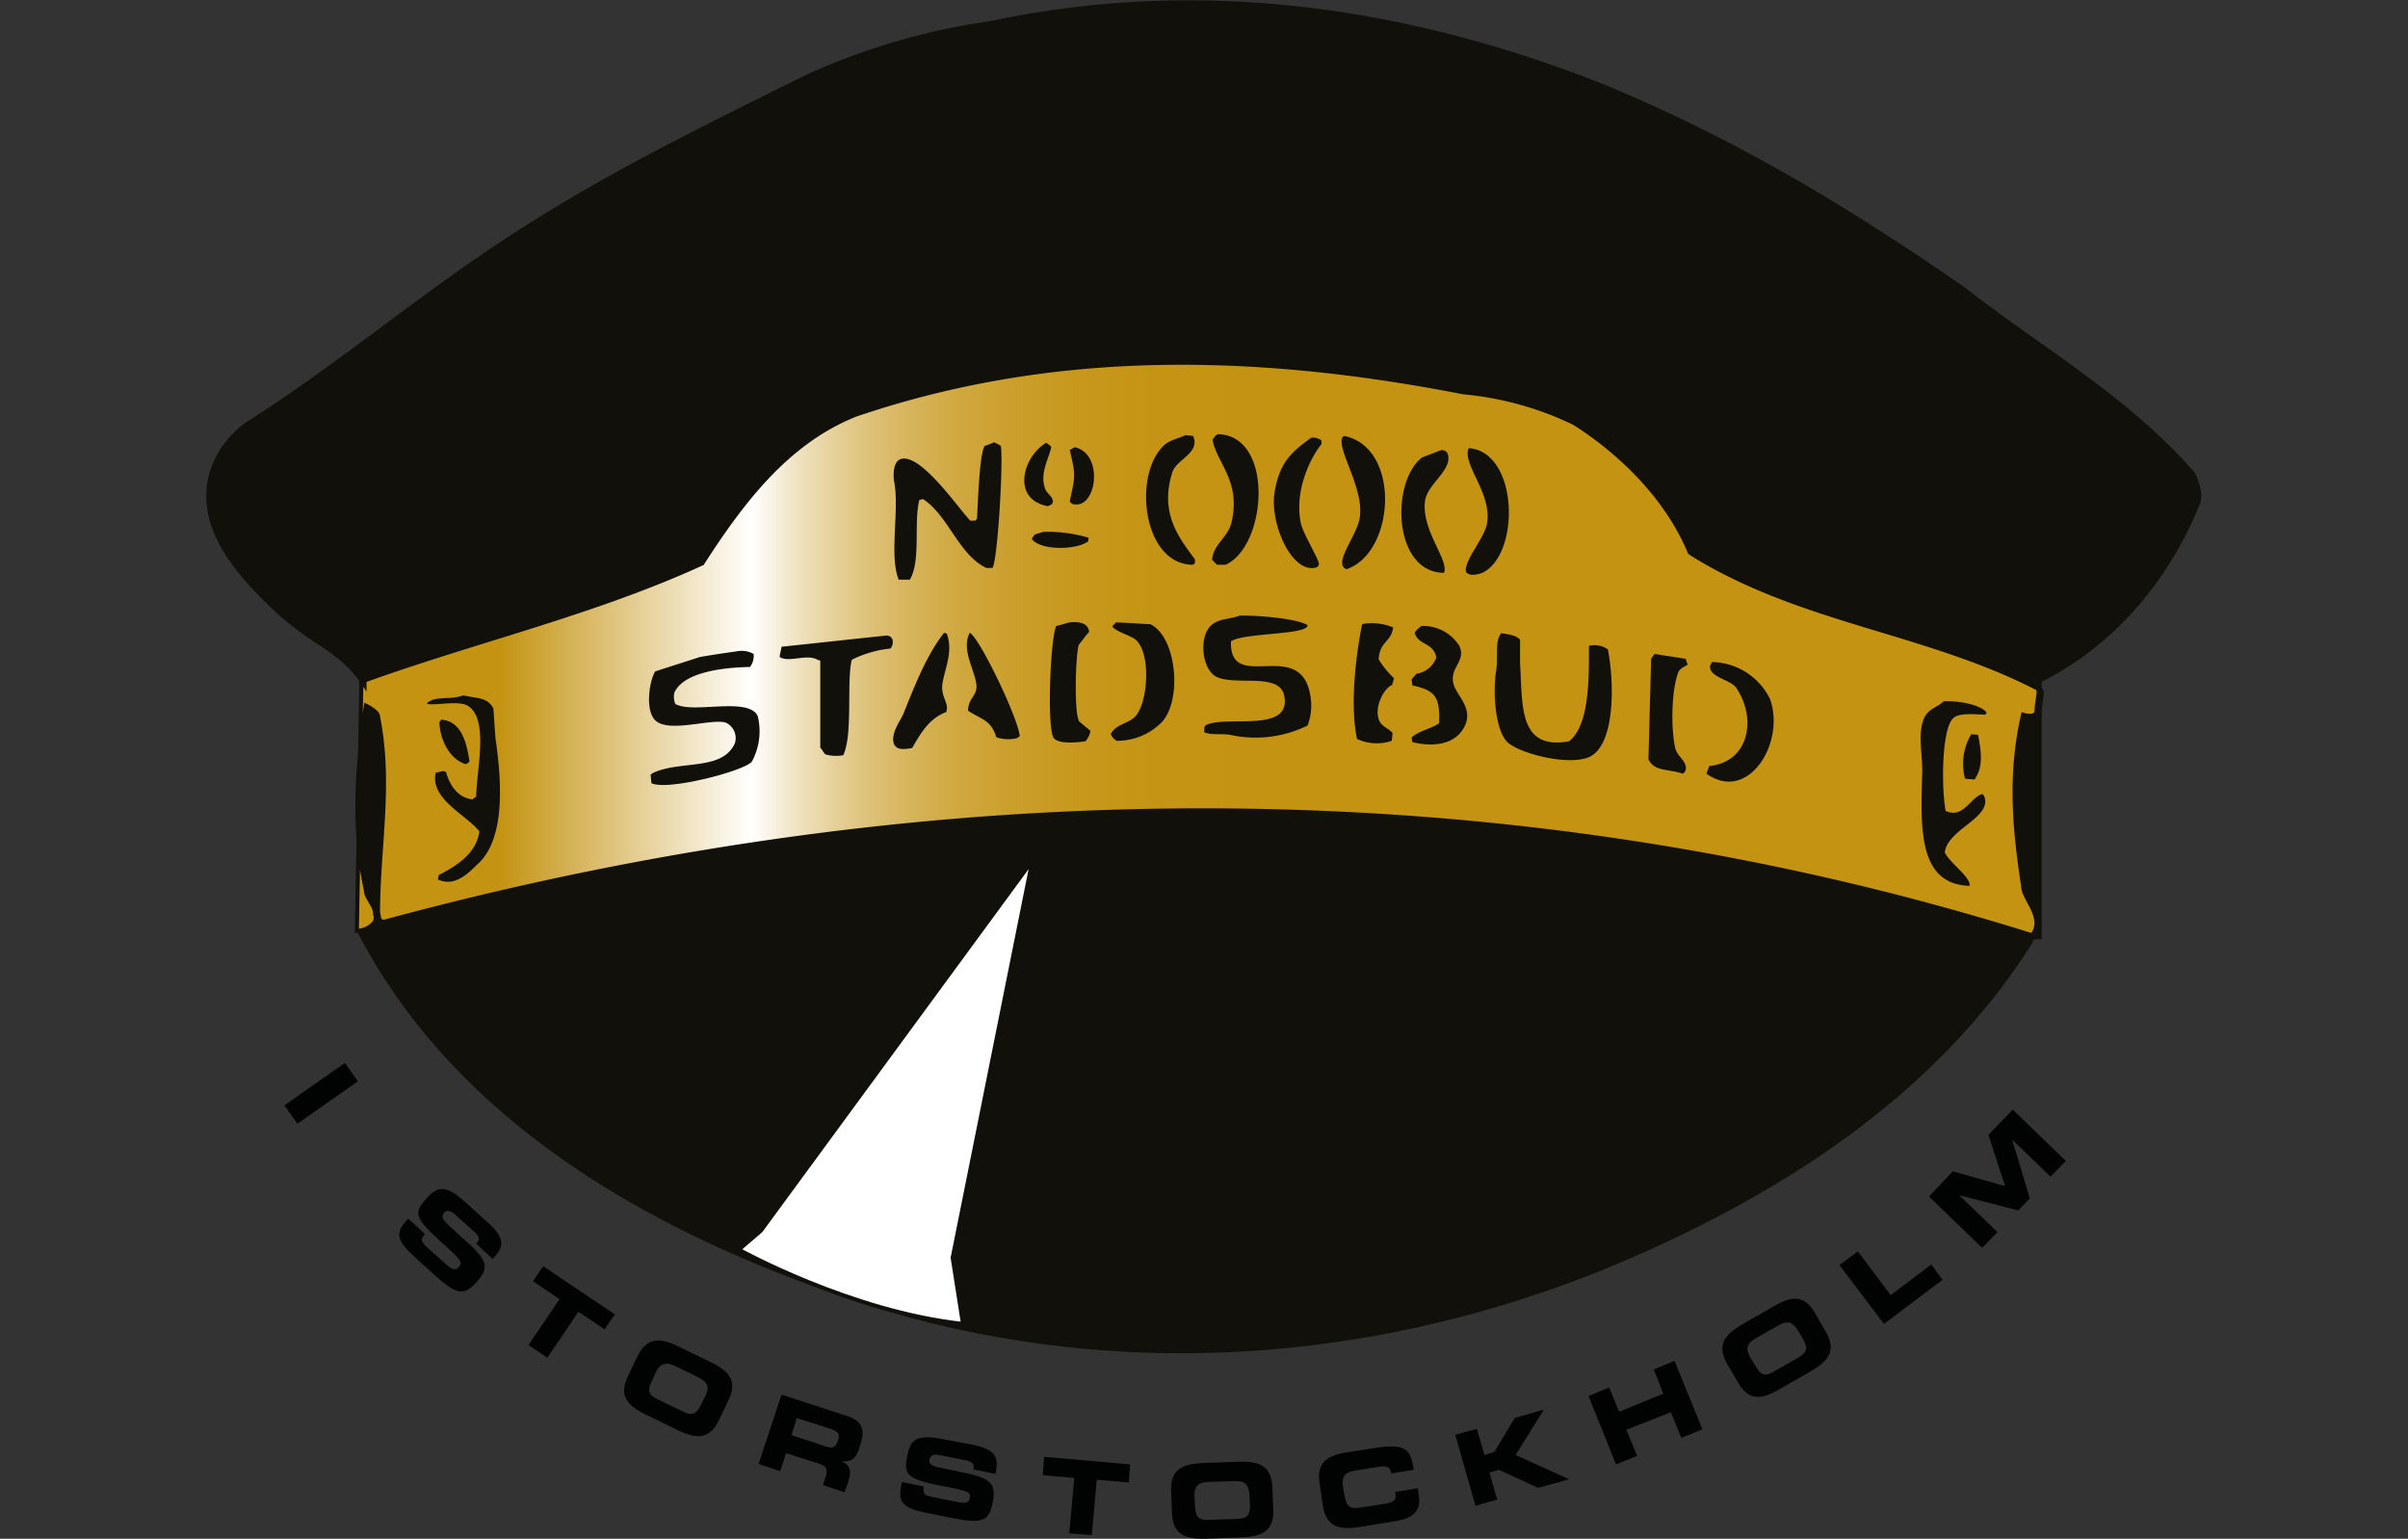
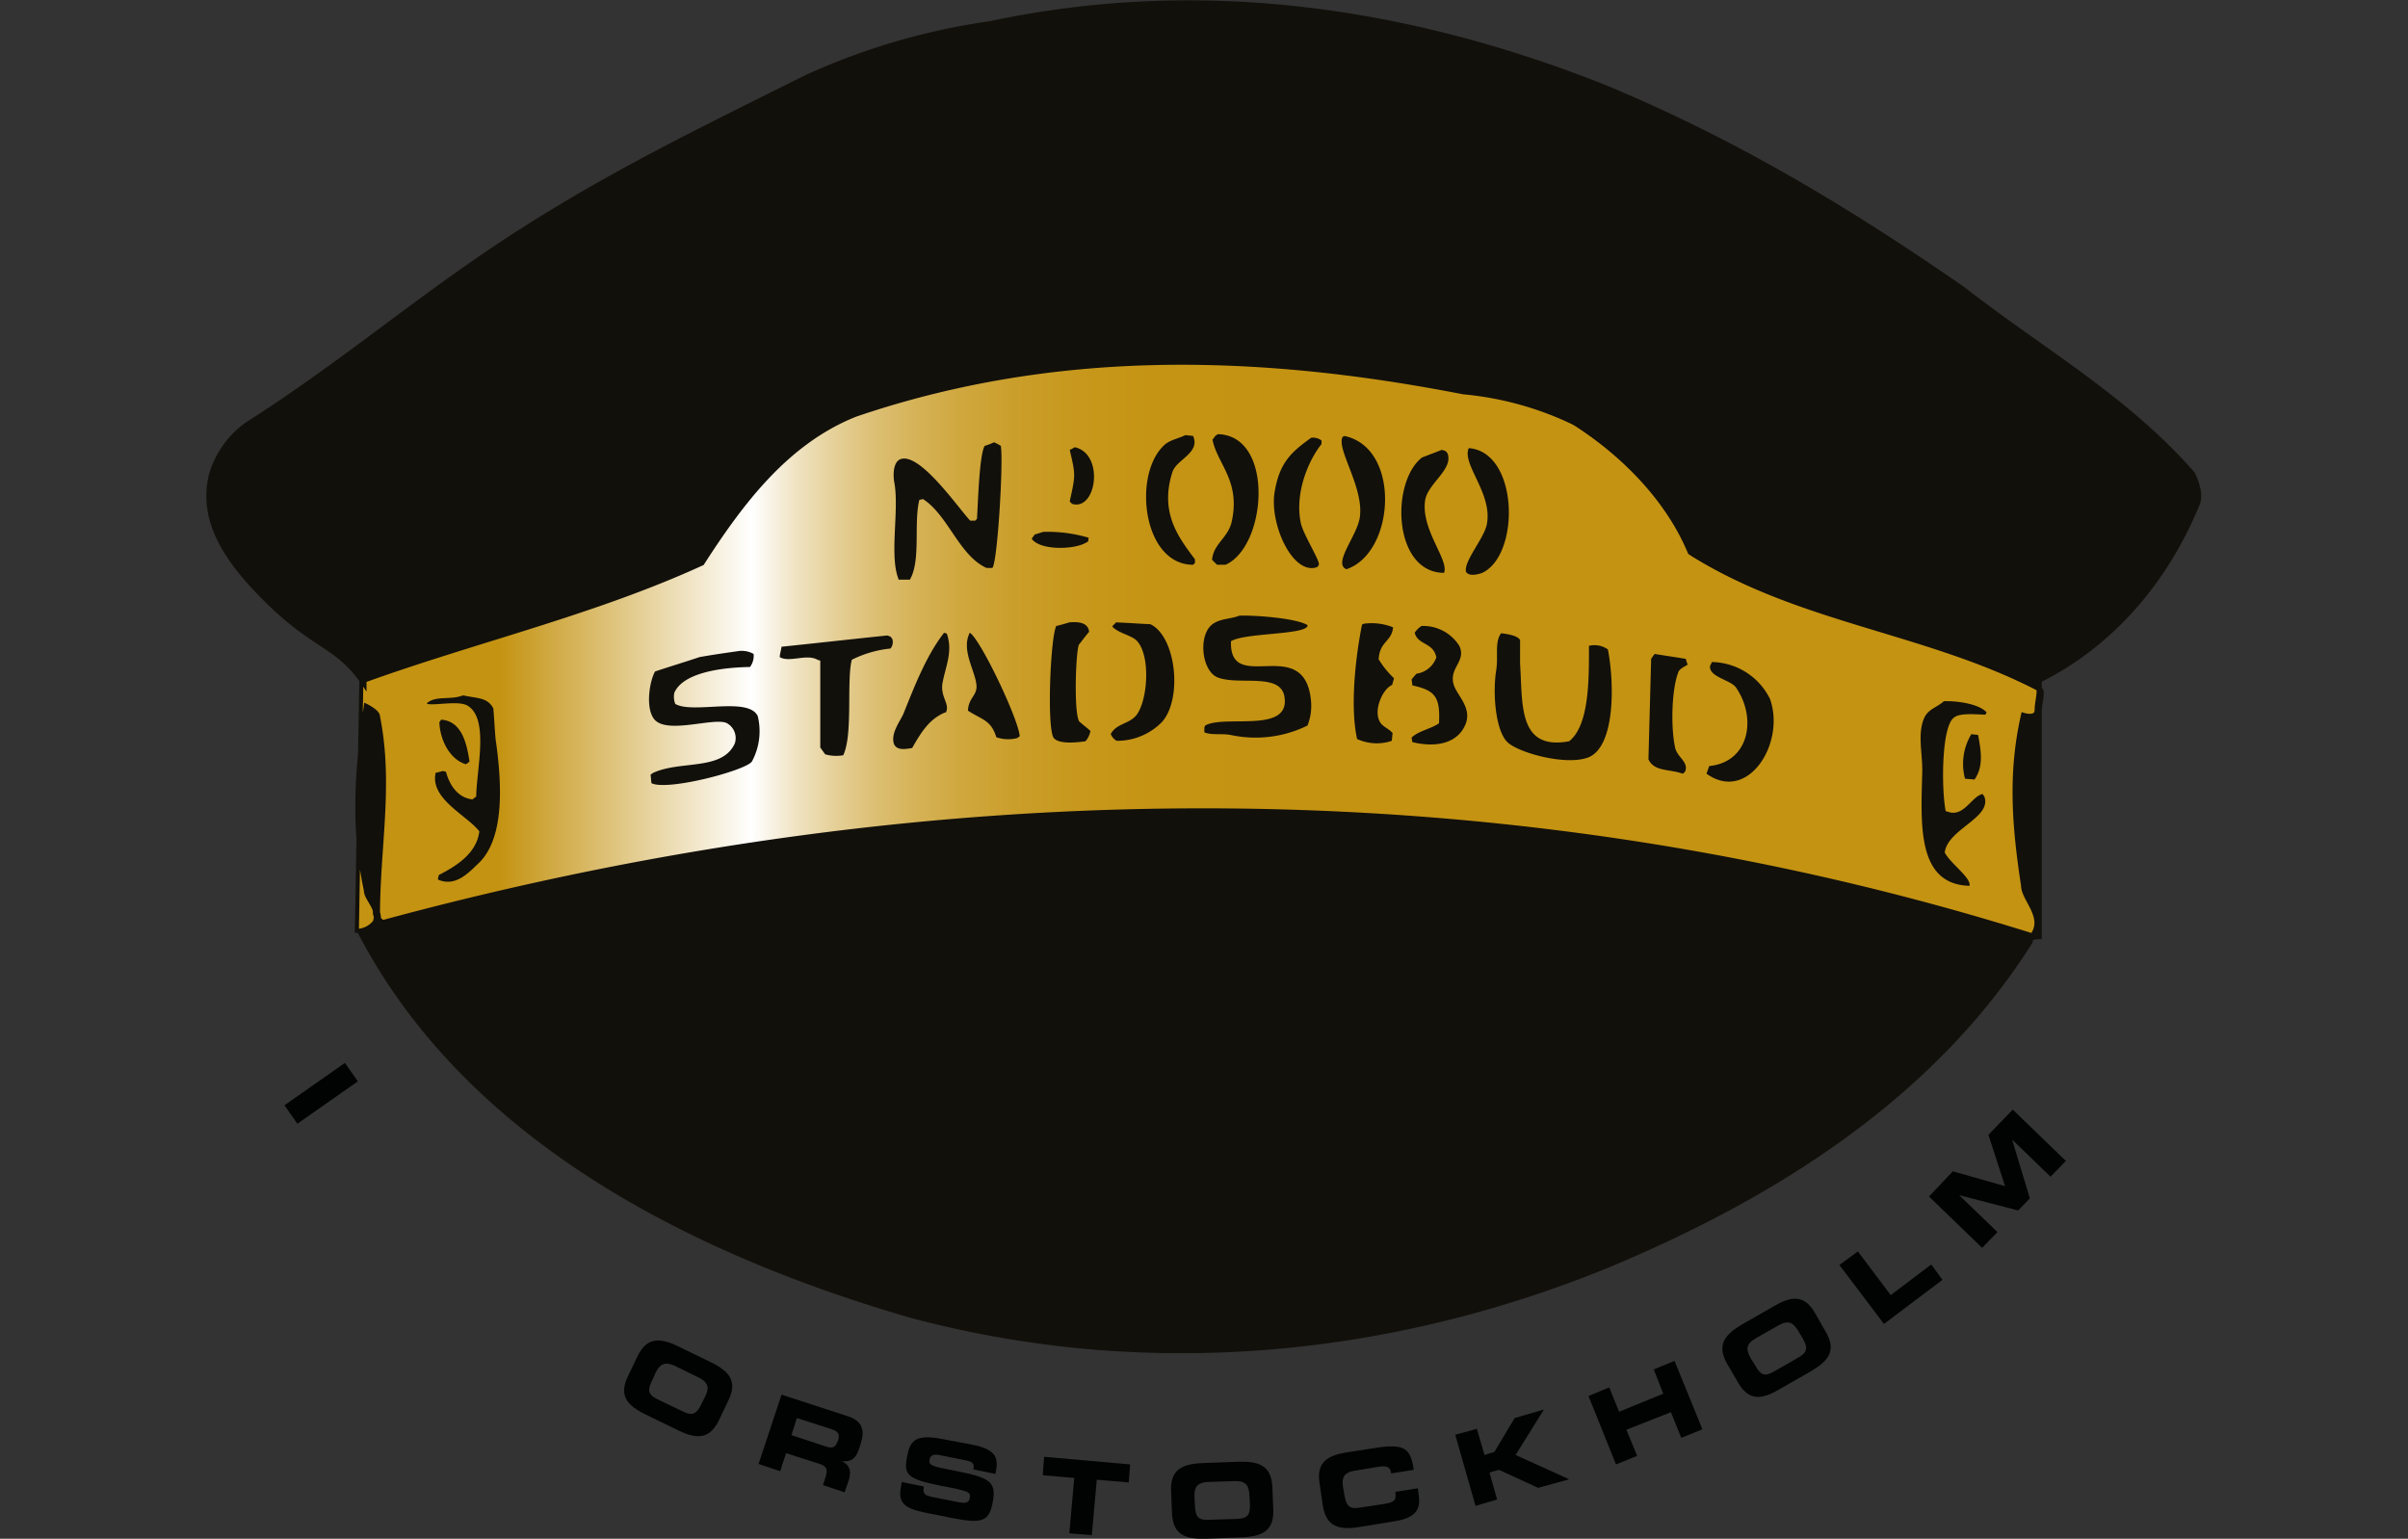
<svg xmlns="http://www.w3.org/2000/svg" viewBox="0 0 297.294 190">
  <rect x="0" y="0" width="297.294" height="190" fill="#333333" stroke="none" />
  <defs>
    <style>
      .cls-1, .cls-8 {
        fill: #fff;
      }

      .cls-1 {
        stroke: #707070;
      }

      .cls-2 {
        clip-path: url(#clip-path);
      }

      .cls-3, .cls-4, .cls-8 {
        stroke: #12100b;
        stroke-width: 0.497px;
      }

      .cls-3 {
        fill: url(#linear-gradient);
      }

      .cls-4, .cls-5 {
        fill: #12100b;
      }

      .cls-5, .cls-7 {
        fill-rule: evenodd;
      }

      .cls-6, .cls-7 {
        fill: #010202;
      }
    </style>
    <clipPath id="clip-path">
      <rect id="Rectangle_2" data-name="Rectangle 2" class="cls-1" width="297.294" height="190" transform="translate(827 81)" />
    </clipPath>
    <linearGradient id="linear-gradient" y1="0.5" x2="1" y2="0.5" gradientUnits="objectBoundingBox">
      <stop offset="0.09" stop-color="#c49312" />
      <stop offset="0.238" stop-color="#fff" />
      <stop offset="0.243" stop-color="#fcf9f3" />
      <stop offset="0.263" stop-color="#f0e4c4" />
      <stop offset="0.285" stop-color="#e6d19a" />
      <stop offset="0.309" stop-color="#ddc075" />
      <stop offset="0.335" stop-color="#d5b256" />
      <stop offset="0.362" stop-color="#cfa73d" />
      <stop offset="0.393" stop-color="#ca9e2a" />
      <stop offset="0.429" stop-color="#c7981c" />
      <stop offset="0.474" stop-color="#c59414" />
      <stop offset="0.557" stop-color="#c49312" />
    </linearGradient>
  </defs>
  <g id="Mask_Group_1" data-name="Mask Group 1" class="cls-2" transform="translate(-827 -81)">
    <g id="logo-black-txt" transform="translate(852.722 81.289)">
      <g id="Group_1" data-name="Group 1" transform="translate(18.338 44.282)">
        <path id="Path_1" data-name="Path 1" class="cls-3" d="M18.854,113.267a2.889,2.889,0,0,0,2.224-1.112c.556-1.668-1.112-2.78-1.112-3.892-1.668-7.784-1.112-15.012,0-22.8,0,0,1.112.556,1.112,1.112,1.668,8.34,0,16.124,0,24.463a1.2,1.2,0,0,0,1.112,1.112c67.83-18.348,137.884-18.9,203.491,1.668,1.668-2.224-1.112-4.448-1.112-6.116-1.112-7.228-1.668-13.9,0-21.127,0,0,1.668.556,1.668-.556s.556-2.78,0-2.78c-13.9-7.228-29.467-8.34-42.811-16.68-2.78-6.672-8.34-12.232-14.456-16.124a39.876,39.876,0,0,0-13.9-3.892c-25.575-5-50.595-5.56-75.058,2.78-8.34,3.336-13.9,10.564-18.9,18.348-13.344,6.116-27.8,9.452-41.7,14.456Z" transform="translate(-18.854 -42.899)" />
      </g>
      <path id="Path_2" data-name="Path 2" class="cls-4" d="M41.189,31.417c11.564-7.395,22.8-12.788,35.027-18.9a82.525,82.525,0,0,1,22.8-6.672c26.131-5.56,51.707-1.668,75.614,7.784C190.749,20.3,204.649,28.637,219.1,38.644c10.008,7.784,20.015,13.344,28.355,22.8.556,1.112,1.112,2.78.556,3.892-3.892,9.452-10.564,17.236-19.46,21.683v31.691c-.556,0-1.112,0-1.112.556-12.232,19.459-32.247,31.691-52.263,40.031-27.243,11.12-57.267,13.9-86.178,6.116-26.687-7.784-54.487-21.683-67.83-47.259a2.889,2.889,0,0,0,2.224-1.112c.556-1.668-1.112-2.78-1.112-3.892-1.668-7.784-1.112-15.012,0-22.8,0,0,1.112.556,1.112,1.112,1.668,8.34,0,16.124,0,24.463a1.2,1.2,0,0,0,1.112,1.112c67.83-18.348,137.884-18.9,203.491,1.668,1.668-2.224-1.112-4.448-1.112-6.116-1.112-7.228-1.668-13.9,0-21.127,0,0,1.668.556,1.668-.556s.556-2.78,0-2.78c-13.9-7.228-29.467-8.34-42.811-16.68-2.78-6.672-8.34-12.232-14.456-16.124a39.876,39.876,0,0,0-13.9-3.892c-25.575-5-50.595-5.56-75.058,2.78-8.34,3.336-13.9,10.564-18.9,18.348-13.344,6.116-27.8,9.452-41.7,14.456v.556c-3.336-5-6.116-4.448-12.232-10.564-4.225-4.225-8.34-9.452-6.672-15.568a11.658,11.658,0,0,1,4.448-6.116C19.505,47.54,28.957,39.2,41.189,31.417Z" transform="translate(-2.446 -3.279)" />
      <g id="Group_2" data-name="Group 2" transform="translate(27.012 53.324)">
        <path id="Path_3" data-name="Path 3" class="cls-5" d="M123.522,66.5l.612.612h1.056c5.115-2.28,6.06-15.957-.945-16.124-.111.056-.222.167-.334.222a3.084,3.084,0,0,1-.334.445c.556,3,3.558,5.115,2.335,10.286C125.413,63.833,123.689,64.556,123.522,66.5ZM118.63,55.66c.445-1.446,3.169-2.28,2.669-4.114-.056-.111-.056-.222-.111-.334-.334-.056-.612-.056-.945-.111-1.056.5-2.057.612-2.78,1.39-3.725,3.725-2.446,14.622,3.725,14.622l.222-.222v-.445C119.575,63.944,116.962,60.831,118.63,55.66Zm21.239-4.448c-.056.056-.167.056-.222.111-.834,1.446,2.669,6.283,2.113,9.952-.278,1.946-2.558,4.726-2.113,5.949.167.334.222.278.445.445C146.151,65.668,146.874,52.658,139.868,51.212Zm-8.618,6.894c-.667,3.836,2.113,10.175,5.115,9.341.334-.167.167-.056.334-.334.222-.389-1.946-3.781-2.224-5.171-.778-3.781,1-7.784,2.558-9.73v-.445a1.683,1.683,0,0,0-1.279-.334C133.363,53.158,131.862,54.437,131.251,58.106ZM84.715,68.614c.056.111.056.222.111.334h1.39c1.39-2.391.445-7.005,1.168-9.841.167-.056.334-.056.445-.111,3.114,2,4.448,6.95,7.839,8.507h.723c.612-.389,1.39-12.954,1.056-15.067a6.075,6.075,0,0,0-.834-.445,10.026,10.026,0,0,1-1.168.445c-.667,1.112-.834,7.339-.945,9.007l-.222.222h-.612c-1.446-1.5-6.449-8.84-8.785-7.506-.612.389-.778,1.557-.612,2.669C84.937,60.108,83.714,65.612,84.715,68.614ZM106.565,52.6a6.062,6.062,0,0,1-.612.334c.723,3.114.723,3.058,0,6.338a.958.958,0,0,0,.334.334C109.289,60.441,110.234,53.38,106.565,52.6Zm48.649.111c-.89,2,3,5.615,2.224,9.452-.389,1.779-2.891,4.559-2.558,5.838.389.556,1.39.334,2,.111C161.607,65.89,161.385,53.158,155.214,52.713Zm-3.058,15.4c.667-1.557-2.836-5.282-2.335-8.9.278-2.113,3.5-3.836,2.78-5.838-.222-.334-.278-.334-.723-.445-.834.334-1.612.612-2.446.945C145.54,56.939,145.873,68.059,152.156,68.114Zm-44.2-3.725c.389-.222.222-.056.334-.612a17.858,17.858,0,0,0-5.615-.723c-.334.111-.723.222-1.056.334a3.081,3.081,0,0,1-.334.445v.111C102.339,65.334,106.4,65.279,107.955,64.389Zm17.9,12.176c1.612-1.056,9.063-.778,9.452-1.89v-.111c-1.39-.834-6.227-1.223-8.4-1.168-1.168.445-2.168.334-3.169.945-2,1.223-1.557,5.838.445,6.672,2.613,1.056,7.839-.667,8.284,2.446.667,4.392-6.894,2.28-9.563,3.392-.334.167-.167.056-.334.334V87.8c.89.389,2.113.111,3.28.334a14.527,14.527,0,0,0,9.452-1.168,6.571,6.571,0,0,0,.445-2.947C135.031,75.453,125.635,83.348,125.858,76.565Zm-18.792.445c.445-.556.834-1.112,1.279-1.612-.111-1.112-1.223-1.279-2.446-1.168-.556.167-1.112.334-1.612.445-.723,1.5-1.168,12.454-.334,13.788.556.834,2.836.612,3.947.445a2.752,2.752,0,0,0,.612-1.279c-.445-.389-.945-.778-1.39-1.168C106.454,85.405,106.676,78.177,107.065,77.01Zm8.84-2.558c-1.39-.056-2.78-.167-4.225-.222l-.445.445v.111c.834.834,2.446,1.056,3.058,1.779,1.668,1.89,1.279,7.339-.111,9.118-.89,1.112-2.446,1-3.169,2.335a1.769,1.769,0,0,0,.723.834,7.737,7.737,0,0,0,5.615-2.335C119.909,83.626,119.075,75.953,115.905,74.452Zm29.856,7.506c.056-.278.167-.556.222-.834a11.209,11.209,0,0,1-1.89-2.335c.111-2.224,1.612-2.168,1.779-3.948a7.087,7.087,0,0,0-3.614-.445c-.056.056-.167.056-.222.111-.778,3.892-1.5,10.008-.612,14.122a5.845,5.845,0,0,0,3.947.334c.111-.056.222-.056.334-.111.056-.334.056-.612.111-.945-.389-.5-1.168-.778-1.5-1.279C143.316,85.127,144.65,82.347,145.762,81.958Zm8.284-4.837a5.26,5.26,0,0,0-4.67-2.446,2.978,2.978,0,0,0-.834.834c.389,1.557,2.335,1.168,2.669,3.058a3.056,3.056,0,0,1-2.446,2,8.317,8.317,0,0,0-.612.723c.056.222.056.445.111.723,2.78.612,3.447,1.39,3.28,4.67-.89.667-2.558.945-3.392,1.779.056.222.056.389.111.556,3,.723,5.615.111,6.561-2.224.834-2.113-1.168-3.614-1.5-5C152.823,79.79,154.936,79.011,154.046,77.121Zm-63.271-1.5c-.111-.056-.222-.056-.334-.111-2.168,2.78-3.614,6.505-5,9.952-.389.945-1.668,2.5-1.168,3.836.389.723,1.223.612,2.224.445,1.056-1.835,2.113-3.67,4.225-4.448v-.111c.389-.945-.834-1.89-.445-3.614C90.608,79.734,91.553,77.788,90.775,75.62Zm2.836-.111c-1.112,2.168.723,4.726.834,6.561.056,1.223-1,1.5-1.056,3.058,1.668,1.112,2.836,1.112,3.5,3.28a4.42,4.42,0,0,0,2.558.111c.111-.056.222-.167.334-.222C99.615,86.128,94.889,76.231,93.61,75.509Zm76.448,1.612c0,4.114.056,9.785-2.446,11.787-6.338,1.168-5.727-4.559-6.06-9.563V76.4c-.334-.556-1.5-.723-2.335-.834-.834,1.056-.334,2.891-.612,4.559-.445,2.78-.111,7.228,1.279,8.785,1.168,1.334,7.228,3.058,10.063,2,3.336-1.279,3.28-9.063,2.446-13.344A2.872,2.872,0,0,0,170.058,77.121ZM83.436,75.842c-4.337.445-8.729.945-13.066,1.39-.056.389-.167.778-.222,1.168v.111c1.168.723,3.336-.445,4.67.334.111.056.222.056.334.111V89.686c.222.278.389.556.612.834a4.938,4.938,0,0,0,2.224.111c1.223-2.558.389-9.229,1.056-11.787a13.756,13.756,0,0,1,4.781-1.39,1.243,1.243,0,0,0,.222-1.168C83.825,75.953,83.881,76.009,83.436,75.842ZM57.249,84.293a2.39,2.39,0,0,1-.111-1.39c1.112-2.5,5.893-3.114,9.341-3.169a2.327,2.327,0,0,0,.445-1.612,3.035,3.035,0,0,0-2-.334c-1.557.222-3.114.445-4.67.723-1.835.612-3.67,1.168-5.5,1.779-.667,1.168-1.168,4.281-.222,5.727,1.334,2.168,7.283-.056,9.007.612a2.1,2.1,0,0,1,1.056,2.558c-1.557,3.392-6.672,2.057-10.063,3.614-.111.056-.222.167-.334.222.056.334.056.723.111,1.056,1.946,1,11.62-1.557,12.4-2.669a7.863,7.863,0,0,0,.723-5.615C66.256,83.348,59.417,85.572,57.249,84.293Zm124.986-4.837c-.056-.222-.167-.445-.222-.723-1.279-.222-2.558-.389-3.836-.612a4.242,4.242,0,0,0-.445.612c-.111,4.114-.222,8.284-.334,12.4.723,1.557,2.558,1.168,4.225,1.779a.958.958,0,0,0,.334-.334c.389-1.168-1.056-1.724-1.279-2.947-.556-2.669-.389-7.339.445-9.341C181.289,79.957,181.845,79.679,182.235,79.456Zm3-.334a3.3,3.3,0,0,1-.222.445c-.222,1.39,2.446,1.724,3.169,2.669,2.613,3.725,1.724,9.229-3.28,9.73-.111.334-.222.612-.334.945,5.115,3.67,9.785-3.781,7.839-9.229A8.147,8.147,0,0,0,185.237,79.123ZM34.787,84.849c-.723-1.39-2-1.223-3.725-1.612-1.557.612-3.336,0-4.448.945v.111c1.056.222,3.892-.445,5,.222,2.669,1.612,1.112,7.784,1.056,11.231a3.084,3.084,0,0,0-.445.334c-1.779-.167-2.836-1.724-3.28-3.392-.111-.056-.222-.056-.334-.111-.334.056-.612.167-.945.222-.723,3.225,3.836,5.226,5.393,7.228-.334,2.78-2.947,4.337-5,5.393-.056.167-.056.334-.111.445v.111c2.168,1,3.892-.945,4.893-1.89,3.336-3,3.058-9.73,2.224-15.456C34.954,87.407,34.9,86.128,34.787,84.849Zm184.365.5c-.834-1-3.447-1.446-5.282-1.39-.834.778-1.946.945-2.446,2.113-.834,1.946-.167,4.392-.222,6.672-.167,6.449-.667,13.844,5.838,14.011.222-1-2.391-2.78-3.058-4.114.334-2.891,5.838-4.281,4.893-6.894-.056-.111-.167-.222-.222-.334-1.39.334-2.28,2.836-4.225,2.224-.111-.056-.222-.056-.334-.111-.556-2.947-.5-10.564,1.056-11.564.667-.556,2.613-.389,3.836-.334C219.1,85.461,219.1,85.405,219.152,85.35ZM31.4,91.744a3.083,3.083,0,0,0,.445-.334c-.334-2.224-.945-5-3.5-5.171-.056.111-.167.222-.222.334C28.227,88.908,29.505,91.188,31.4,91.744Zm185.088,1.779c.389.056.778.056,1.168.111,1.112-1.612.834-3.392.445-5.5-.278-.056-.556-.056-.834-.111A7.1,7.1,0,0,0,216.483,93.523Z" transform="translate(-26.614 -50.99)" />
      </g>
-       <path id="Path_4" data-name="Path 4" class="cls-5" d="M95.3,51.935a5.91,5.91,0,0,1,.612.5c-.278,1.446-1.446,3.225-.778,5.115.222.723.834.778,1,1.668-.056.111-.111.167-.111.278-.167.111-.334.167-.5.278C90.909,58.94,92.411,53.6,95.3,51.935Z" transform="translate(8.158 2.445)" />
      <g id="Group_18" data-name="Group 18" transform="translate(9.395 130.96)">
        <g id="Group_17" data-name="Group 17" transform="translate(0 0)">
          <g id="Group_3" data-name="Group 3" transform="translate(0)">
            <rect id="Rectangle_6" data-name="Rectangle 6" class="cls-6" width="9.118" height="2.78" transform="matrix(0.819, -0.574, 0.574, 0.819, 0, 5.229)" />
          </g>
          <g id="Group_4" data-name="Group 4" transform="translate(14.179 15.566)">
-             <path id="Path_5" data-name="Path 5" class="cls-7" d="M24.307,138.421c-1.334,1.446-.89,2.5,1,4.225l2.5,2.28c2.78,2.5,3.67,2.724,5.282.945,1.779-2,1.223-2.836-2.057-5.727-2.224-2-2.446-2.224-1.946-2.836.334-.389.778-.222,1.279.167l2.28,2.057c.945.834.834,1.112.389,1.612l2.057,1.89.167-.222c1.056-1.168,1.557-2.224-.834-4.337l-2.891-2.613c-2.613-2.335-3.558-1.5-4.67-.278-1.5,1.668-1.5,2.335,1.668,5.171,2.669,2.391,2.891,2.669,2.335,3.28-.445.5-.945.167-1.39-.222l-2.558-2.28c-.612-.556-.834-.834-.222-1.612l-2.057-1.89Z" transform="translate(-23.538 -134.382)" />
-           </g>
+             </g>
          <g id="Group_5" data-name="Group 5" transform="translate(30.126 25.11)">
-             <path id="Path_6" data-name="Path 6" class="cls-7" d="M38.363,144.755l3.28,2.224-3.836,5.671,2.335,1.557,3.836-5.671L47.2,150.7l1.279-1.835-8.84-5.949Z" transform="translate(-37.807 -142.921)" />
-           </g>
+             </g>
          <g id="Group_6" data-name="Group 6" transform="translate(41.934 34.267)">
            <path id="Path_7" data-name="Path 7" class="cls-7" d="M48.851,155.523c-1.168,2.391-.111,3.614,2.168,4.726l4,1.946c2.28,1.112,3.892,1.168,5.059-1.223l1.168-2.446c1.168-2.391.111-3.614-2.168-4.726l-4-1.946c-2.28-1.112-3.892-1.168-5.059,1.223Zm3.392-.389c.5-1,1.056-1.5,2.391-.89l2.947,1.446c1.334.667,1.279,1.39.778,2.391l-.445.89c-.556,1.168-1.056,1.5-2.224.945l-3.225-1.557c-1.168-.556-1.223-1.168-.612-2.335Z" transform="translate(-48.372 -151.114)" />
          </g>
          <g id="Group_7" data-name="Group 7" transform="translate(58.537 40.955)">
            <path id="Path_8" data-name="Path 8" class="cls-7" d="M67.953,159.989l4.17,1.334c.834.278,1.168.556.945,1.334l-.111.278c-.222.612-.556.834-1.279.612L67.286,162.1Zm-4.726,5.671,2.669.89.723-2.224,4.17,1.334c.834.278,1,.667.723,1.557l-.334,1.056,2.669.89.5-1.446c.445-1.446-.056-2-.834-2.391h0c1.334.111,1.779-.5,2.168-1.668l.167-.556c.5-1.557.278-2.78-1.779-3.392L66.063,157.1Z" transform="translate(-63.227 -157.098)" />
          </g>
          <g id="Group_8" data-name="Group 8" transform="translate(76.022 46.218)">
            <path id="Path_9" data-name="Path 9" class="cls-7" d="M78.956,168c-.389,1.946.556,2.613,3,3.114l3.336.667c3.67.723,4.559.445,5-1.946.5-2.613-.445-3.058-4.67-3.892-2.947-.556-3.28-.667-3.114-1.446.111-.5.556-.612,1.168-.5l3.058.612c1.279.222,1.279.556,1.168,1.168l2.724.556.056-.278c.278-1.557.222-2.724-2.947-3.336l-3.836-.723c-3.447-.667-3.836.556-4.17,2.168-.445,2.224-.056,2.78,4.059,3.614,3.558.667,3.836.778,3.67,1.557-.111.667-.723.612-1.334.5l-3.336-.667c-.778-.167-1.168-.278-1-1.279l-2.724-.556Z" transform="translate(-78.871 -161.807)" />
          </g>
          <g id="Group_9" data-name="Group 9" transform="translate(93.62 48.628)">
            <path id="Path_10" data-name="Path 10" class="cls-7" d="M94.617,166.243l3.892.334-.612,6.839,2.78.222.612-6.839,3.948.334.167-2.224-10.619-.945Z" transform="translate(-94.617 -163.963)" />
          </g>
          <g id="Group_10" data-name="Group 10" transform="translate(109.46 49.236)">
            <path id="Path_11" data-name="Path 11" class="cls-7" d="M108.907,170.849c.111,2.669,1.612,3.225,4.114,3.169l4.5-.167c2.5-.111,4-.778,3.892-3.447l-.111-2.724c-.111-2.669-1.612-3.225-4.114-3.169l-4.5.167c-2.5.111-4,.778-3.892,3.447Zm2.78-1.946c-.056-1.112.222-1.835,1.668-1.89l3.28-.111c1.446-.056,1.779.612,1.835,1.779l.056,1c.056,1.334-.222,1.835-1.557,1.89l-3.558.111c-1.334.056-1.612-.445-1.668-1.779Z" transform="translate(-108.79 -164.507)" />
          </g>
          <g id="Group_11" data-name="Group 11" transform="translate(127.731 47.344)">
            <path id="Path_12" data-name="Path 12" class="cls-7" d="M125.609,170.158c.445,2.613,2,3,4.5,2.613l4.448-.723c2.78-.445,3.114-1.724,2.891-3.225l-.111-.834-2.78.445c.167,1.112-.167,1.279-1.446,1.5l-2.947.445c-1.279.222-1.668-.222-1.89-1.557l-.167-.945c-.167-1.112,0-1.835,1.446-2.057l3-.5c.834-.111,1.334,0,1.446.612l.056.222,2.78-.445c-.389-2.558-1-3.336-4.948-2.669l-3.225.5c-2.5.389-3.892,1.223-3.447,3.892Z" transform="translate(-125.137 -162.815)" />
          </g>
          <g id="Group_12" data-name="Group 12" transform="translate(144.548 42.79)">
            <path id="Path_13" data-name="Path 13" class="cls-7" d="M142.686,170.638l2.669-.778-.945-3.336,1.168-.334,4.837,2.224,3.836-1.056-6.616-3,3.5-5.615-3.614,1.056-2.5,4.17-1.223.389-.945-3.225-2.669.723Z" transform="translate(-140.184 -158.74)" />
          </g>
          <g id="Group_13" data-name="Group 13" transform="translate(161.005 36.785)">
            <path id="Path_14" data-name="Path 14" class="cls-7" d="M158.3,166.155l2.613-1.056-1.334-3.225,5.5-2.168,1.279,3.169,2.613-1.056-3.447-8.451-2.558,1.056,1.168,3-5.449,2.224-1.223-3-2.558,1.056Z" transform="translate(-154.909 -153.367)" />
          </g>
          <g id="Group_14" data-name="Group 14" transform="translate(177.527 29.11)">
            <path id="Path_15" data-name="Path 15" class="cls-7" d="M171.629,156.844c1.334,2.335,2.947,2.113,5.115.834l3.892-2.224c2.168-1.279,3.169-2.558,1.835-4.837l-1.334-2.335c-1.334-2.335-2.947-2.113-5.115-.834l-3.892,2.224c-2.168,1.279-3.169,2.558-1.835,4.893Zm1.557-3c-.556-1-.667-1.724.612-2.446l2.836-1.612c1.279-.723,1.835-.278,2.446.723l.5.834c.667,1.168.667,1.724-.445,2.391l-3.114,1.779c-1.168.667-1.612.389-2.28-.778Z" transform="translate(-169.692 -146.5)" />
          </g>
          <g id="Group_15" data-name="Group 15" transform="translate(191.974 23.275)">
            <path id="Path_16" data-name="Path 16" class="cls-7" d="M188.122,150.23l7.228-5.449-1.39-1.89-5,3.781-4.059-5.393-2.28,1.668Z" transform="translate(-182.618 -141.279)" />
          </g>
          <g id="Group_16" data-name="Group 16" transform="translate(203.038 5.761)">
            <path id="Path_17" data-name="Path 17" class="cls-7" d="M199.078,142.678l1.89-1.946-4.726-4.559h0l7.283,1.89,1.446-1.5L202.8,129.39v-.056l4.726,4.559,1.89-1.946-6.561-6.338-3,3.114,2.057,6.338-6.449-1.835-2.947,3.114Z" transform="translate(-192.517 -125.609)" />
          </g>
        </g>
      </g>
-       <path id="Path_18" data-name="Path 18" class="cls-8" d="M88.727,155.31l-1.279-8.173L97.289,98.1,63.763,143.8l-2.724,2.335S74.827,153.809,88.727,155.31Z" transform="translate(4.447 7.876)" />
    </g>
  </g>
</svg>